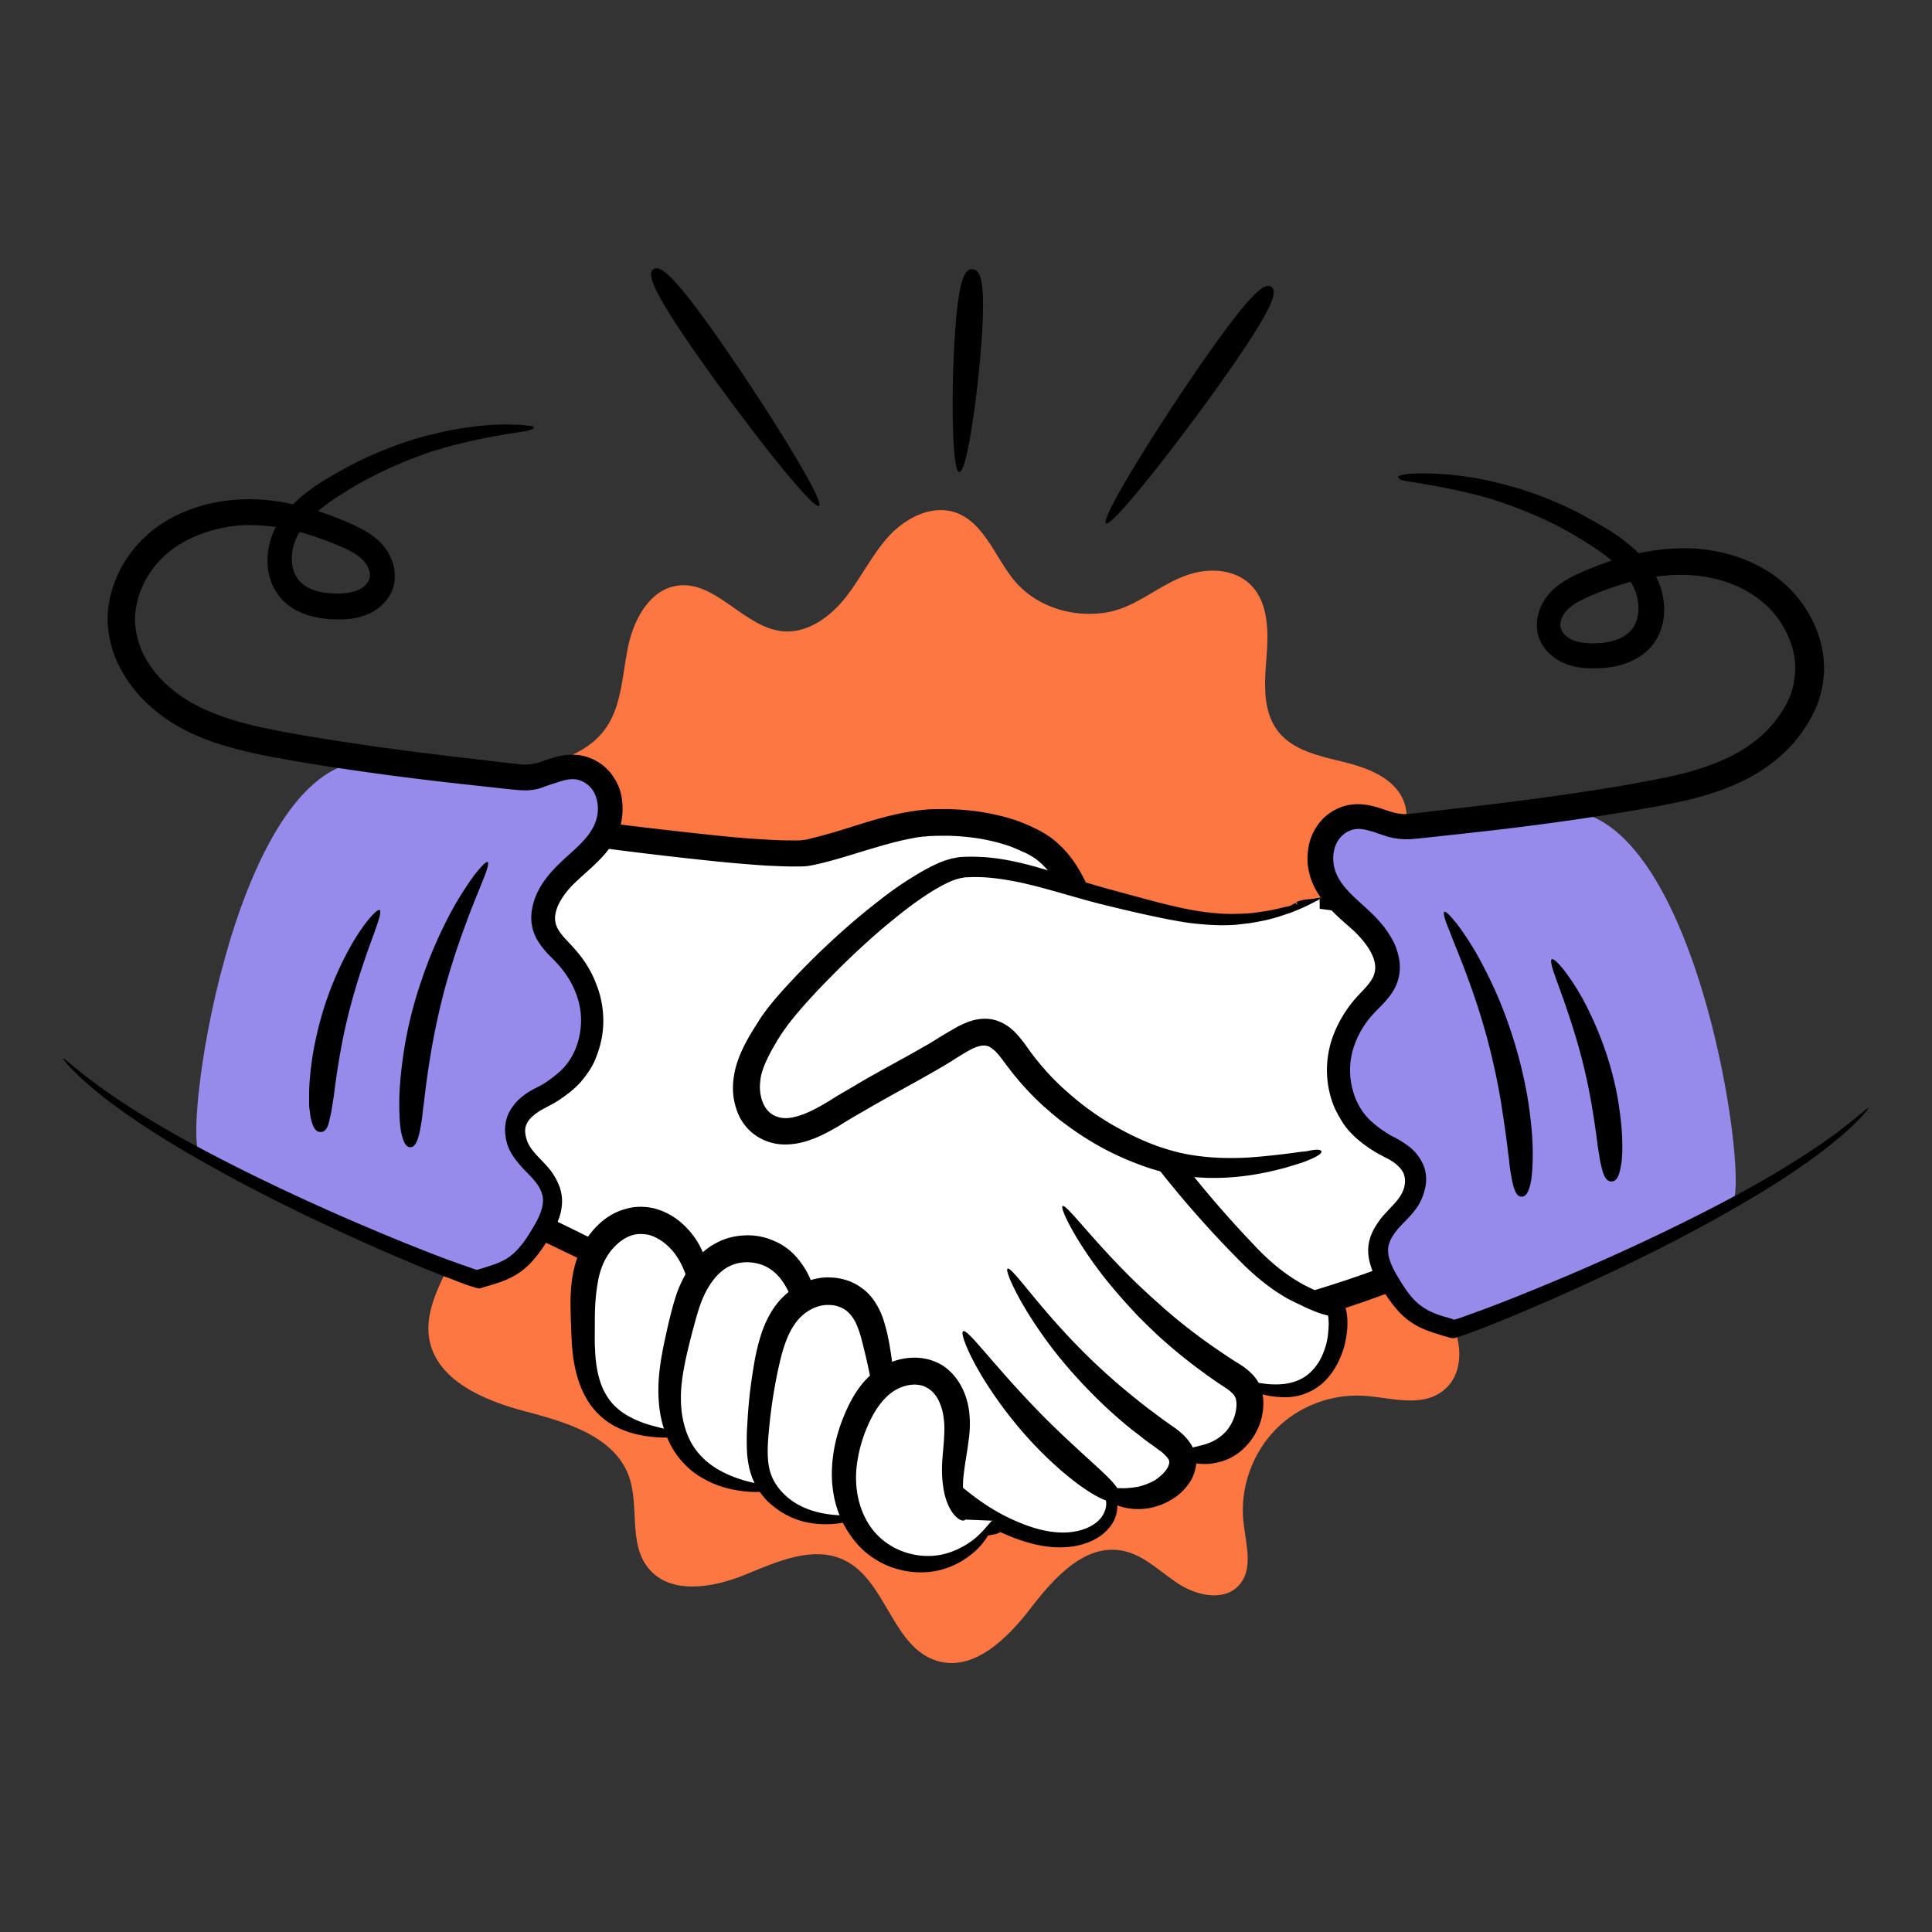
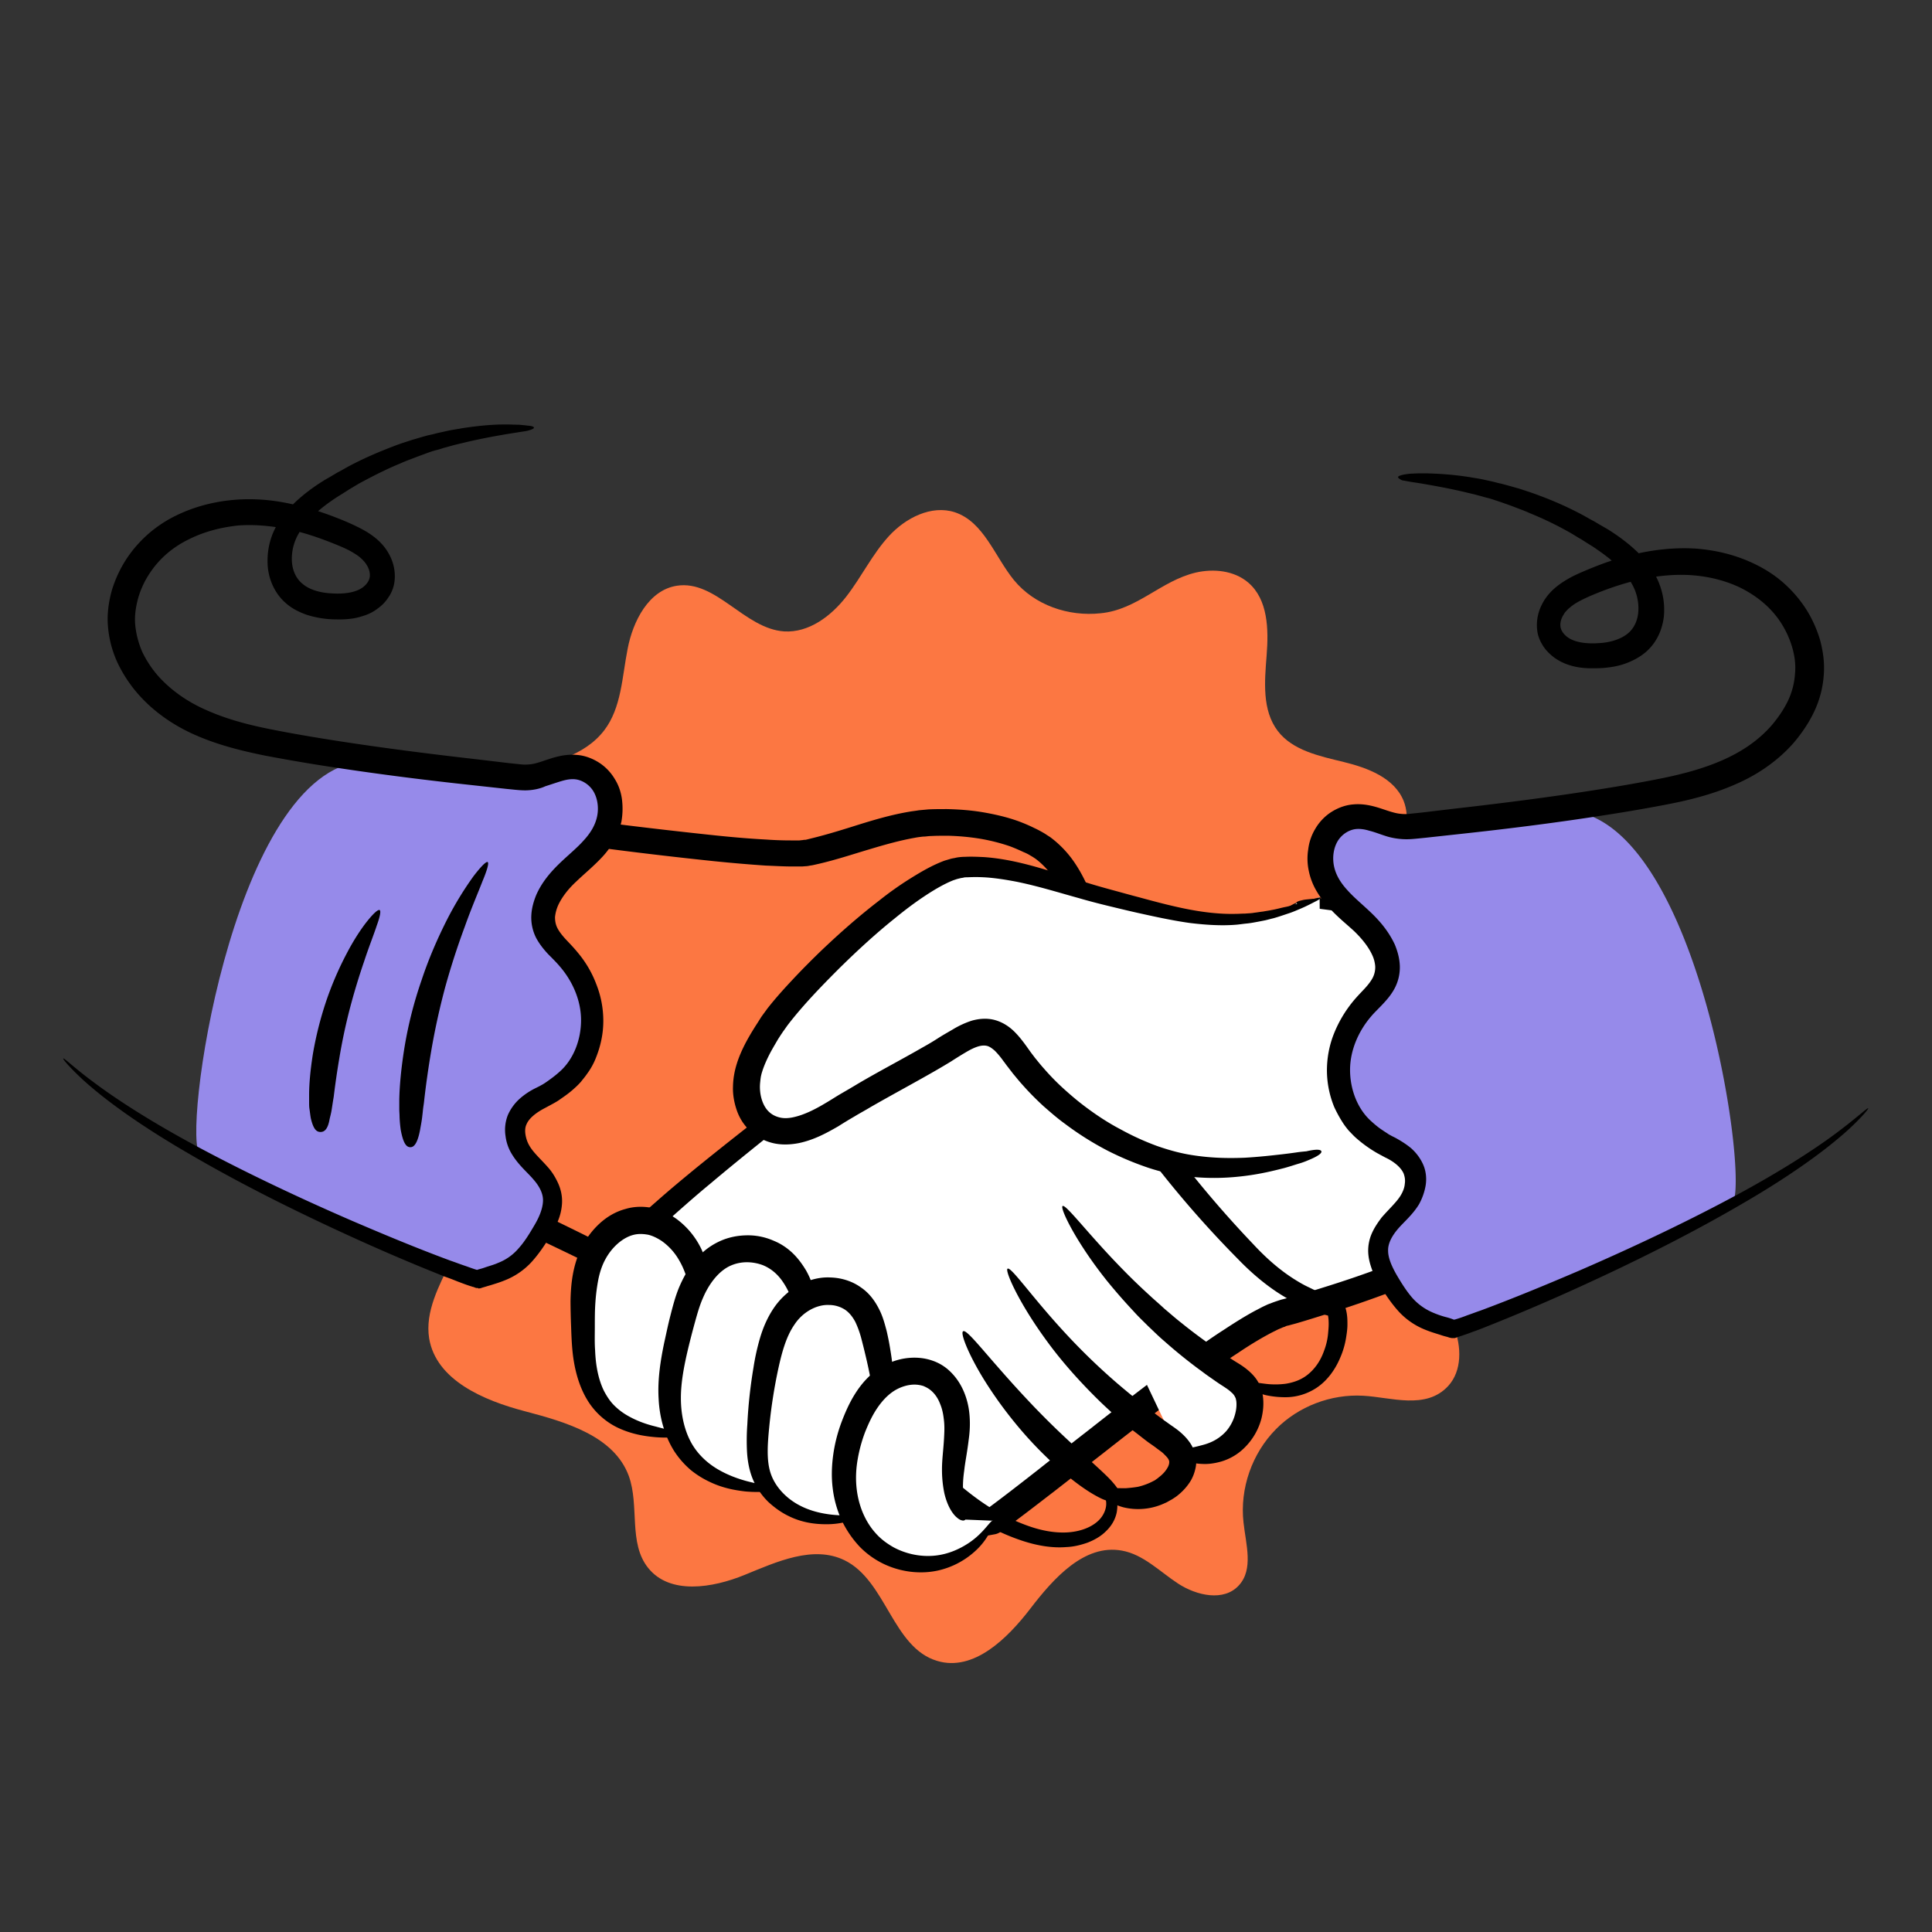
<svg xmlns="http://www.w3.org/2000/svg" width="180" height="180" fill="none">
  <rect width="100%" height="100%" fill="#333333" stroke="none" />
  <path d="M94.473 54.055c-1.8-2.21-2.81-5.428-5.51-6.328-2.181-.709-4.581.519-6.136 2.21-1.554 1.69-2.563 3.818-3.981 5.645-1.419 1.827-3.491 3.382-5.782 3.245-3.71-.245-6.355-4.827-10.01-4.254-2.618.409-4.09 3.3-4.581 5.89-.518 2.619-.573 5.482-2.182 7.583-1.855 2.427-5.1 3.109-8.045 3.927-2.919.818-6.164 2.318-6.955 5.236-1.5 5.537 6.9 9.191 4.145 14.673-1.118 2.236-3.354 3.627-5.209 5.29-1.854 1.664-3.463 4.146-2.754 6.519.845 2.864 4.5 4.009 5.727 6.709 2.045 4.582-4.01 9.327-3.218 14.291.654 3.9 5.073 5.782 8.918 6.791 3.846 1.009 8.318 2.318 9.682 6.027 1.009 2.782-.055 6.246 1.8 8.564 2.018 2.536 6 1.882 9 .654 3-1.227 6.382-2.781 9.3-1.363 3.9 1.909 4.473 8.154 8.645 9.382 3.382 1.009 6.519-2.073 8.673-4.882 2.155-2.809 5.018-6.028 8.509-5.4 2.018.354 3.546 1.963 5.264 3.082 1.718 1.118 4.254 1.69 5.645.163 1.391-1.5.655-3.845.437-5.863-.355-3.164.79-6.437 3.027-8.7 2.1-2.128 5.127-3.273 8.1-3.11 2.618.137 5.863 1.337 7.936-.9 1.309-1.418 1.255-3.681.546-5.481-.709-1.8-1.937-3.355-2.837-5.073-1.554-2.973-2.591-8.236-.818-11.318.982-1.691 2.864-3.109 4.036-4.718 1.282-1.746 2.373-3.628 3.028-5.7.709-2.21.682-5.046-1.255-6.355-2.4-1.61-6.082.327-8.345-1.445-1.364-1.064-1.609-3.082-1.173-4.746.436-1.664 1.418-3.136 2.127-4.69.709-1.555 1.173-3.41.546-4.992-.873-2.154-3.355-3.082-5.591-3.627-2.237-.546-4.746-1.064-6.137-2.89-1.472-1.937-1.227-4.61-1.036-7.037.191-2.428.136-5.21-1.718-6.791-1.309-1.118-3.218-1.31-4.882-.928-3.245.764-5.454 3.464-8.864 3.791-3.027.328-6.163-.763-8.072-3.081Z" fill="#FC7742" />
  <path d="M120.791 84.136c-1.473 1.01-15.246 10.746-23.755 9.355-7.227-1.173-11.7.654-17.509 5.1-5.809 4.445-22.964 17.482-22.609 19.8.41 2.672 15.164 15.927 18.982 19.145 2.836 2.373 5.863 4.855 9.518 5.455l7.118-1.309c6.437-4.637 22.418-18.219 27.082-19.364 2.509-.627 13.009-3.9 14.427-5.509 6.109-16.609 11.646-32.891-13.254-32.673Z" fill="#fff" />
  <path d="M120.791 84.136c-.028-.082.054-.136.327-.218.136-.027.3-.082.545-.11.246-.026.519-.054.819-.08.627-.055 1.472-.083 2.59-.055 1.119.027 2.51.109 4.173.436a21.64 21.64 0 0 1 2.755.709c.982.327 2.045.79 3.109 1.473 1.063.682 2.127 1.582 3 2.809.873 1.2 1.527 2.727 1.854 4.364.355 1.636.409 3.409.273 5.236-.136 1.827-.491 3.736-.954 5.7-.955 3.954-2.428 8.182-4.119 12.845v.028c-.054.136-.136.245-.218.354-.136.136-.273.273-.409.355l-.191.136-.163.109c-.11.082-.219.136-.328.218a1.98 1.98 0 0 1-.327.191c-.436.246-.873.464-1.309.655-.873.409-1.773.763-2.673 1.091-1.8.681-3.709 1.336-5.673 1.963-.981.3-1.99.628-3.027.928-.273.081-.518.136-.791.218-.163.027-.245.054-.327.109-.082.027-.191.054-.3.109l-.327.136-.328.164a17.05 17.05 0 0 0-.681.354c-.9.491-1.828 1.064-2.755 1.691-.927.6-1.854 1.255-2.809 1.937-3.136 2.263-6.3 4.691-9.491 7.2l-4.827 3.763c-1.636 1.255-3.273 2.537-4.991 3.764a1.295 1.295 0 0 1-.491.218c-2.373.437-4.718.846-7.118 1.282a1.043 1.043 0 0 1-.41 0c-1.881-.327-3.654-1.118-5.208-2.073-1.555-.954-2.946-2.072-4.282-3.191a117.565 117.565 0 0 1-3.928-3.436 228.264 228.264 0 0 1-3.818-3.491c-2.509-2.345-4.99-4.718-7.363-7.173-1.173-1.227-2.346-2.481-3.41-3.872l-.408-.546c-.137-.191-.273-.382-.382-.573l-.191-.327c-.055-.109-.11-.245-.191-.382l-.055-.109c-.027-.027-.027-.082-.054-.136-.027-.082-.055-.191-.082-.273l-.027-.054c0-.028 0-.028-.027-.082v-.246c0-.081 0-.136.027-.191 0-.054.027-.109.027-.163.11-.409.245-.627.382-.873.136-.218.273-.409.409-.6.273-.354.573-.709.873-1.009 1.172-1.255 2.4-2.373 3.654-3.464 1.227-1.091 2.482-2.127 3.71-3.136 2.481-2.018 4.963-3.955 7.363-5.836a609.99 609.99 0 0 1 7.118-5.373c2.346-1.745 4.827-3.273 7.473-4.173a17.603 17.603 0 0 1 4.009-.873c1.336-.136 2.645-.109 3.9 0 .3.028.627.055.927.11.3.054.6.081.9.136.164.027.3.055.464.082.136.027.273.027.409.054.136.028.273.028.409.055.136 0 .273.027.41.027 1.09.055 2.181-.054 3.245-.218 1.036-.164 2.072-.436 3.027-.71.954-.3 1.882-.6 2.754-.954 1.746-.681 3.328-1.418 4.746-2.1a95.813 95.813 0 0 0 6.409-3.545c1.527-.955 2.318-1.446 2.373-1.364.027.055-.655.655-2.046 1.637a66.701 66.701 0 0 1-6.273 3.927c-1.39.763-2.972 1.582-4.745 2.318-.873.382-1.827.736-2.809 1.064-.982.327-2.046.627-3.136.845-1.119.218-2.264.355-3.491.327-.164 0-.3 0-.464-.027-.164 0-.3-.027-.464-.054-.163-.028-.3-.028-.463-.055-.137-.027-.3-.027-.437-.054-.3-.028-.572-.082-.872-.11l-.9-.081c-1.2-.082-2.4-.082-3.628.081a17.371 17.371 0 0 0-3.654.873c-2.428.873-4.718 2.346-6.982 4.091-2.264 1.745-4.61 3.6-7.01 5.482-2.372 1.882-4.826 3.845-7.254 5.891-1.227 1.009-2.427 2.072-3.627 3.136-1.2 1.064-2.4 2.182-3.436 3.355-.273.3-.519.572-.737.872-.109.137-.218.3-.272.409-.055.055-.082.137-.11.191 0 .028-.027.055-.027.055H57.9c-.055-.027-.137-.027-.218-.055-.055 0-.164 0-.191-.027h-.137c-.163.027.819-.109.491-.054.055 0 .11-.028.11 0v.054l.027.055.081.191.137.218c.082.136.218.3.3.463l.354.464c.982 1.255 2.155 2.455 3.3 3.655 2.346 2.4 4.827 4.718 7.337 7.036a483.376 483.376 0 0 0 3.818 3.436 114.234 114.234 0 0 0 3.9 3.355c1.309 1.091 2.645 2.127 4.036 2.973 1.391.845 2.837 1.472 4.364 1.718h-.41c2.374-.437 4.746-.873 7.092-1.309l-.491.218c1.636-1.2 3.273-2.482 4.882-3.737a586.122 586.122 0 0 1 4.827-3.79c3.191-2.51 6.354-4.964 9.573-7.255.954-.682 1.909-1.364 2.89-1.991.955-.627 1.937-1.254 2.946-1.8.273-.136.518-.273.791-.409l.409-.191.436-.164c.137-.054.3-.109.464-.163.164-.055.327-.109.436-.137.246-.054.491-.136.737-.19a75.75 75.75 0 0 0 2.945-.873c1.936-.6 3.791-1.227 5.536-1.882a35.374 35.374 0 0 0 2.537-1.036c.409-.191.791-.355 1.145-.546.082-.054.191-.082.246-.136.082-.055.163-.109.218-.137l.109-.081.082-.055.054-.054.028-.028h.027l-.246.382c1.719-4.636 3.219-8.754 4.173-12.545.491-1.882.818-3.682.982-5.346.164-1.69.136-3.245-.136-4.636-.246-1.391-.737-2.618-1.419-3.627a9.104 9.104 0 0 0-2.4-2.4c-.872-.6-1.8-1.064-2.672-1.419-.873-.354-1.718-.6-2.509-.79-1.555-.41-2.891-.6-3.955-.737a350.125 350.125 0 0 1-2.509-.327c-.3-.027-.573-.082-.764-.11-.191-.026-.354-.081-.491-.108-.245-.11-.381-.191-.381-.246Z" fill="#000" />
-   <path d="M115.282 128.591c.381.3.736.682.927 1.145.818 1.964-.791 6.709-6.191 5.755.054.136.109.3.136.436.137.846-.354 1.664-1.009 2.264-1.554 1.418-3.982 1.8-5.891.927.137.3.246.627.246.955.054.736-.273 1.472-.791 2.018-.491.545-1.173.9-1.882 1.118-1.964.627-4.118.191-6.027-.545-4.8-1.828-8.155-5.482-11.646-9.055a49.322 49.322 0 0 0-12.6-9.354 46.51 46.51 0 0 0-3.136-1.5c-4.882-2.1-22.118-11.537-25.146-11.455l4.991-34.718c6.137.927 24.9 3.463 27.955 2.809.054 0 .109-.027.19-.027 3.328-.71 7.446-2.51 10.855-2.728 3.382-.245 7.555.328 10.446 2.1 1.936 1.2 3.273 3.491 3.927 5.618.464 1.528.6 3.137.382 4.719-.109.79-.3 1.582-.736 2.209-.6.873-1.091 1.254-.628 2.809.082.3.219.573.355.818a100.453 100.453 0 0 0 16.309 21.982c1.5 1.527 3.245 2.918 5.209 3.845.791.382 1.855.9 2.727 1.009 1.009.137.818 10.937-8.972 6.846Z" fill="#fff" />
  <path d="M115.282 128.591c0-.082.19-.109.654 0 .436.082 1.118.245 2.127.354a7.535 7.535 0 0 0 1.746-.027c.654-.109 1.363-.327 1.991-.818.627-.491 1.2-1.227 1.554-2.236a5.977 5.977 0 0 0 .382-1.637c.027-.3.055-.6.055-.9 0-.3-.028-.627-.082-.845-.027-.055-.027-.109-.027-.109s0 .027.027.027c.027.027.082.109.245.191.055.027.109.054.164.054h.082-.109c-.055 0-.109-.027-.164-.027a39.057 39.057 0 0 1-.327-.082 8.038 8.038 0 0 1-1.228-.409c-.381-.163-.79-.327-1.145-.518a25.64 25.64 0 0 1-1.227-.6c-1.609-.9-3.191-2.182-4.664-3.709a97.883 97.883 0 0 1-9.436-11.073 90.194 90.194 0 0 1-4.964-7.445c-.409-.682-.818-1.391-1.227-2.1-.191-.355-.41-.71-.6-1.091a5.938 5.938 0 0 1-.573-1.418 6.38 6.38 0 0 1-.136-.818c-.028-.3-.028-.655.054-1.01.082-.354.246-.681.382-.927.164-.245.3-.436.41-.6l.081-.109.082-.109c.027-.054.082-.11.109-.19.055-.137.136-.274.163-.41.11-.3.164-.682.246-1.09a9.65 9.65 0 0 0-.546-4.774c-.3-.79-.681-1.581-1.172-2.29-.491-.71-1.064-1.337-1.718-1.828l-.246-.163c-.082-.055-.19-.11-.273-.164a4.105 4.105 0 0 0-.6-.3c-.409-.191-.845-.382-1.281-.546-.873-.3-1.828-.545-2.81-.709a21.88 21.88 0 0 0-3-.272c-.518 0-1.036 0-1.527.027-.273 0-.49.054-.763.054-.246.028-.491.055-.764.11-1.39.245-2.836.654-4.282 1.09-1.473.437-2.945.928-4.554 1.31l-.6.136-.137.027-.19.028c-.137.027-.273.054-.382.054l-.355.027H73.772c-.818 0-1.636-.054-2.427-.082-1.609-.109-3.19-.245-4.8-.409a398.73 398.73 0 0 1-9.6-1.118 412.74 412.74 0 0 1-9.682-1.363l1.364-1.037a18355.88 18355.88 0 0 0-5.1 34.691l-1.118-1.254c.163 0 .354.027.518.027l.41.082c.135.027.244.054.38.081.137.028.246.055.355.11.464.136.928.3 1.364.463.873.327 1.718.682 2.536 1.064 1.664.736 3.273 1.5 4.882 2.291 3.191 1.554 6.3 3.163 9.355 4.718 1.527.764 3.054 1.554 4.554 2.264.382.19.737.354 1.118.518.382.163.764.354 1.146.518.764.354 1.527.736 2.264 1.118a50.732 50.732 0 0 1 8.181 5.427 55.64 55.64 0 0 1 3.491 3.137c1.119 1.091 2.1 2.182 3.137 3.245a51.435 51.435 0 0 0 3.082 2.946c1.063.9 2.127 1.718 3.245 2.4a18.215 18.215 0 0 0 3.464 1.636c1.172.409 2.372.627 3.49.573 1.119-.055 2.21-.409 2.919-1.064.354-.327.6-.736.709-1.173.109-.436.054-.845-.137-1.281-.136-.273 0-.6.273-.737a.552.552 0 0 1 .464 0c1.418.655 3.082.546 4.336-.109.327-.164.6-.354.873-.573a3.12 3.12 0 0 0 .654-.709c.355-.518.464-1.091.246-1.582-.082-.218 0-.463.218-.545.082-.027.164-.055.246-.027.872.163 1.69.191 2.454.054a4.354 4.354 0 0 0 1.936-.872c.519-.41.9-.928 1.173-1.446a5.058 5.058 0 0 0 .491-1.5c.055-.464.055-.9-.027-1.254-.082-.355-.218-.628-.382-.819-.355-.327-.573-.518-.545-.545.027-.027.272.109.654.491.191.191.409.491.518.873.137.381.191.845.137 1.39a5.348 5.348 0 0 1-.437 1.691c-.272.573-.682 1.2-1.254 1.691-.573.518-1.337.9-2.209 1.118-.873.191-1.8.191-2.755.055l.464-.573c.191.382.245.818.191 1.255a2.919 2.919 0 0 1-.437 1.173 3.79 3.79 0 0 1-.818.927 4.63 4.63 0 0 1-1.036.709c-.382.218-.764.354-1.2.491-.409.136-.873.191-1.309.218a6.116 6.116 0 0 1-2.755-.464l.736-.736c.137.3.246.627.3.955.055.354.028.709-.027 1.036-.136.682-.491 1.282-1.009 1.773-.491.491-1.091.818-1.718 1.063-.627.218-1.282.382-1.964.409-1.336.109-2.7-.136-3.981-.545a19.442 19.442 0 0 1-3.791-1.691 23.876 23.876 0 0 1-3.491-2.482c-1.119-.927-2.182-1.936-3.246-2.973-1.064-1.036-2.1-2.127-3.163-3.163a51.68 51.68 0 0 0-3.437-3c-2.427-1.909-5.073-3.655-7.964-5.127a32 32 0 0 0-2.181-1.064c-.382-.164-.737-.327-1.118-.491-.41-.164-.791-.355-1.173-.518-1.555-.709-3.082-1.473-4.61-2.237-3.081-1.527-6.19-3.081-9.381-4.609-1.582-.763-3.191-1.5-4.827-2.209a46.474 46.474 0 0 0-2.455-.982c-.409-.163-.818-.3-1.2-.409-.109-.027-.19-.054-.3-.081a.945.945 0 0 0-.273-.055l-.245-.055h-.164l-.19-.027c-.573-.082-.983-.627-.9-1.227 1.608-11.4 3.245-23.1 4.881-34.718.082-.655.71-1.118 1.364-1.037a490.674 490.674 0 0 0 19.172 2.4c1.582.164 3.137.3 4.691.382.764.055 1.555.082 2.291.082H74.481l.246-.027c.082 0 .136-.027.218-.027h.082l.136-.028.546-.136c1.445-.355 2.918-.818 4.39-1.282 1.5-.464 3-.9 4.61-1.173.3-.054.6-.081.9-.136l.9-.082c.573-.027 1.145-.027 1.718-.027 1.145.027 2.264.109 3.382.3 1.09.19 2.182.436 3.245.818.518.19 1.037.41 1.528.655.245.109.49.245.736.381.136.082.245.137.355.219l.381.245a9.831 9.831 0 0 1 2.318 2.455c.6.9 1.064 1.854 1.446 2.809.736 1.936.982 4.036.654 6.027-.081.464-.163.982-.354 1.5a4.897 4.897 0 0 1-.327.79c-.082.137-.137.246-.219.383l-.109.163-.109.137c-.136.19-.245.327-.327.463-.082.11-.082.164-.109.246-.027.109-.027.354.054.682.082.327.164.545.355.872.191.355.382.71.6 1.064.382.709.791 1.39 1.173 2.045a101.428 101.428 0 0 0 13.854 18.273c1.364 1.473 2.728 2.618 4.146 3.464.354.218.709.409 1.063.572.382.191.737.355 1.064.519.327.163.655.272.982.381.082.028.136.028.218.055.027 0 .082.027.109.027h.055c.027 0 .081 0 .109.028.082.027.163.054.218.081.245.137.354.273.436.382.028.055.082.109.082.164.027.054.055.082.055.136.081.164.109.3.136.409.109.491.109.873.109 1.282 0 .382-.054.764-.109 1.118a7.653 7.653 0 0 1-.573 1.991c-.518 1.227-1.309 2.209-2.236 2.809-.927.6-1.882.818-2.673.846a8.453 8.453 0 0 1-2.018-.191c-1.091-.273-1.745-.6-2.127-.846-.409-.327-.518-.463-.518-.545Z" fill="#000" />
  <path d="M98.945 112.391a52.394 52.394 0 0 0 15.246 15.436c.763.518 1.663 1.009 2.018 1.882.845 1.991-.818 6.764-6.3 5.727" fill="#fff" />
  <path d="M109.936 135.436c.028-.163.164-.327.464-.409.3-.109.791-.163 1.473-.354.681-.164 1.581-.464 2.372-1.337a4.009 4.009 0 0 0 .873-1.772c.082-.355.109-.764.055-1.091-.028-.082-.028-.164-.055-.218a12.53 12.53 0 0 0-.082-.164 1.278 1.278 0 0 0-.327-.382c-.3-.3-.845-.6-1.391-.982l-.818-.572c-.273-.191-.546-.409-.818-.6a47.544 47.544 0 0 1-3.191-2.591c-.518-.437-1.009-.928-1.5-1.391-.464-.464-.955-.927-1.391-1.418a53.577 53.577 0 0 1-2.455-2.809c-2.945-3.682-4.418-6.819-4.145-6.982.3-.191 2.318 2.536 5.482 5.782a57.65 57.65 0 0 0 2.591 2.509c.463.436.954.845 1.418 1.281.491.41.982.846 1.5 1.255a52.169 52.169 0 0 0 3.136 2.345c.273.191.518.355.791.546.273.164.518.354.791.518.273.191.518.327.818.518.3.191.6.409.9.682.3.273.6.6.818 1.009.109.191.191.409.273.627.055.219.109.41.136.6.11.764.028 1.446-.109 2.046a5.925 5.925 0 0 1-1.636 2.836 5.092 5.092 0 0 1-2.155 1.255c-.681.191-1.254.245-1.718.218-.954-.027-1.472-.273-1.772-.464-.3-.136-.355-.3-.328-.491Z" fill="#000" />
-   <path d="M93.872 118.173a51.436 51.436 0 0 0 14.536 15.654c.764.546 1.61 1.173 1.773 2.1.137.846-.382 1.664-1.009 2.264-1.636 1.527-4.282 1.855-6.245.764" fill="#fff" />
  <path d="M102.927 138.927c.082-.163.245-.245.545-.272.3-.028.737 0 1.391 0 .327-.028.709-.055 1.173-.137a5.94 5.94 0 0 0 1.445-.545c.137-.055.246-.164.382-.246.109-.109.246-.191.355-.3.245-.218.436-.463.572-.709.137-.245.164-.463.137-.6a.831.831 0 0 0-.137-.272c-.081-.11-.218-.246-.381-.41-.164-.163-.382-.3-.628-.49-.245-.191-.491-.355-.763-.546-.518-.382-1.009-.791-1.528-1.173a44.339 44.339 0 0 1-2.945-2.591c-1.882-1.827-3.6-3.763-4.936-5.59-2.7-3.655-4.01-6.682-3.737-6.846.328-.191 2.155 2.482 5.1 5.7a59.729 59.729 0 0 0 5.128 4.991 79.178 79.178 0 0 0 2.918 2.373c.491.354.982.736 1.472 1.091.246.163.491.354.737.518.273.191.545.382.818.627.273.246.545.518.791.873.245.327.436.763.545 1.227.109.464.082.9-.027 1.309a3.91 3.91 0 0 1-.409 1.037 5.228 5.228 0 0 1-1.173 1.336c-.191.164-.409.3-.627.436-.218.109-.409.246-.627.328a5.809 5.809 0 0 1-2.237.545 5.718 5.718 0 0 1-1.636-.164c-.9-.245-1.364-.6-1.582-.872-.218-.3-.218-.491-.136-.628Z" fill="#000" />
  <path d="M89.7 123.982a51.426 51.426 0 0 0 14.537 15.654L89.7 123.982Z" fill="#fff" />
  <path d="M104.236 139.663c-.191.273-.572.41-1.527 0-.954-.436-2.509-1.39-4.8-3.518a36.048 36.048 0 0 1-3.382-3.627 38.572 38.572 0 0 1-2.781-3.873c-1.528-2.454-2.291-4.445-2.019-4.609.273-.218 1.555 1.418 3.41 3.518.927 1.064 1.99 2.237 3.081 3.382a76.87 76.87 0 0 0 3.382 3.327c2.182 2.046 3.518 3.164 4.145 3.928.682.791.682 1.172.491 1.472Z" fill="#000" />
  <path d="M63.6 133.691c-1.31-.109-2.618-.245-3.873-.6-1.254-.355-2.482-.955-3.382-1.882-.954-.982-1.472-2.291-1.745-3.627-.273-1.336-.3-2.7-.3-4.064-.027-2.072-.055-4.172.682-6.109.736-1.909 2.454-3.627 4.5-3.736 2.1-.109 3.982 1.473 4.882 3.354.9 1.882 1.063 4.037 1.2 6.137" fill="#fff" />
  <path d="M65.563 123.164c-.163 0-.354-.082-.518-.437-.163-.327-.327-.927-.545-1.8-.11-.436-.246-.982-.41-1.554-.19-.6-.408-1.255-.79-1.909a5.566 5.566 0 0 0-1.664-1.855c-.382-.245-.79-.464-1.254-.573-.464-.081-.928-.109-1.419.028-.981.272-1.963 1.145-2.563 2.263-.3.546-.518 1.2-.655 1.882a17.41 17.41 0 0 0-.273 2.127c-.054.737-.054 1.5-.054 2.264 0 .764-.027 1.5.027 2.209.055 1.418.3 2.7.818 3.764.273.518.573.982.955 1.363.382.382.818.709 1.254.955.9.518 1.8.818 2.591 1.009.791.218 1.419.355 1.882.491.437.136.682.218.682.327 0 .082-.273.137-.736.191-.464.027-1.146.055-1.991-.027-.846-.082-1.91-.246-3.055-.737a6.553 6.553 0 0 1-1.69-1.036 6.685 6.685 0 0 1-1.446-1.691c-.791-1.309-1.2-2.891-1.364-4.473-.082-.79-.109-1.554-.136-2.345a66.038 66.038 0 0 1-.055-2.373c.028-1.636.218-3.409 1.064-5.045A7.514 7.514 0 0 1 55.854 114c.682-.627 1.5-1.118 2.428-1.364.9-.272 1.854-.245 2.672-.054.819.218 1.5.573 2.073.982a7.494 7.494 0 0 1 2.318 2.809c.437.954.655 1.8.764 2.509.109.709.136 1.336.163 1.827 0 1.009-.109 1.582-.245 1.964-.136.354-.3.491-.464.491Z" fill="#000" />
  <path d="M72.354 138.682c-3 .054-6.245-.709-8.154-3.028-1.31-1.581-1.827-3.736-1.827-5.781 0-2.073.49-4.091.981-6.11.328-1.309.655-2.618 1.255-3.845.6-1.2 1.473-2.318 2.645-2.973 1.664-.927 3.846-.763 5.373.382 1.227.927 1.937 2.346 2.291 3.846.355 1.5.355 3.027.355 4.527" fill="#fff" />
  <path d="M75.246 125.7c-.164 0-.328-.109-.491-.491-.164-.382-.273-1.009-.464-1.991a20.028 20.028 0 0 0-.382-1.691c-.19-.627-.464-1.336-.9-1.991-.436-.682-1.064-1.309-1.936-1.663a4.276 4.276 0 0 0-1.473-.273c-.545 0-1.09.109-1.609.354-1.036.491-1.936 1.637-2.51 3-.3.682-.517 1.446-.735 2.237a79.252 79.252 0 0 0-.628 2.427c-.382 1.609-.682 3.164-.682 4.636 0 1.473.3 2.891.9 4.037.6 1.145 1.528 1.991 2.482 2.563.955.573 1.964.928 2.782 1.146.846.218 1.527.354 2.018.436.491.082.764.164.764.246 0 .082-.273.191-.764.245-.49.082-1.254.109-2.182.027-.927-.109-2.072-.3-3.272-.872a8.54 8.54 0 0 1-1.8-1.118 8.155 8.155 0 0 1-1.555-1.773c-.873-1.391-1.363-3.109-1.445-4.855-.11-1.772.163-3.518.518-5.236.19-.846.354-1.664.573-2.509.218-.846.436-1.718.79-2.591.355-.846.819-1.718 1.419-2.455a6.378 6.378 0 0 1 2.29-1.854c.9-.437 1.855-.6 2.728-.6.873 0 1.69.191 2.427.518.737.3 1.364.764 1.827 1.227.491.491.846 1.009 1.146 1.5a7.508 7.508 0 0 1 .927 2.728c.136.79.136 1.445.136 1.99-.027 1.091-.19 1.719-.327 2.1-.245.41-.409.546-.572.546Z" fill="#000" />
  <path d="M79.936 141.3c-1.718.382-3.573.382-5.236-.218-1.664-.6-3.136-1.882-3.764-3.519-.49-1.254-.463-2.645-.382-4.009.137-2.154.41-4.309.819-6.436.354-1.745.818-3.518 1.936-4.882.79-.954 1.909-1.663 3.109-1.854 1.2-.191 2.536.136 3.436 1.009.928.872 1.31 2.182 1.61 3.436.627 2.755.954 5.564.954 8.4" fill="#fff" />
  <path d="M82.473 133.173c-.355 0-.627-.519-.982-2.591-.191-1.037-.41-2.482-.873-4.391a61.647 61.647 0 0 0-.382-1.527 8.87 8.87 0 0 0-.545-1.5c-.246-.464-.546-.846-.927-1.119a2.742 2.742 0 0 0-1.528-.463c-1.145-.055-2.454.654-3.218 1.827-.818 1.173-1.227 2.782-1.582 4.473a47.617 47.617 0 0 0-.763 5.018c-.164 1.664-.273 3.191.136 4.391.41 1.2 1.337 2.154 2.318 2.754.982.6 2.019.873 2.891 1.009.873.137 1.61.137 2.127.137.519 0 .791.027.819.109.027.082-.246.245-.737.382a7.549 7.549 0 0 1-2.263.327c-.982 0-2.237-.136-3.491-.764-.627-.3-1.255-.736-1.855-1.281a6.42 6.42 0 0 1-1.445-2.073c-.355-.818-.518-1.718-.573-2.591a20.497 20.497 0 0 1 .027-2.591c.082-1.718.273-3.518.573-5.291a21.4 21.4 0 0 1 .6-2.727c.273-.927.655-1.855 1.227-2.727a6.835 6.835 0 0 1 2.264-2.155c.9-.518 1.99-.845 3.055-.791 1.063.027 2.072.355 2.863.927.846.573 1.364 1.364 1.718 2.073.355.709.518 1.391.682 1.991.137.6.246 1.145.327 1.664.355 2.072.382 3.627.355 4.718-.136 2.263-.491 2.782-.818 2.782Z" fill="#000" />
  <path d="M92.509 141.682c-.982 2.018-2.973 3.545-5.182 3.927-2.21.409-4.61-.327-6.245-1.882-1.446-1.39-2.264-3.381-2.455-5.372-.164-1.991.273-4.037 1.036-5.891.628-1.5 1.5-2.946 2.837-3.873 1.336-.927 3.19-1.2 4.582-.354 1.363.818 1.963 2.509 2.045 4.09.082 1.582-.273 3.164-.382 4.746-.109 1.582.11 3.3 1.118 4.5" fill="#fff" />
  <path d="M89.918 141.6c-.055.055-.164.082-.273.055-.136-.028-.273-.082-.463-.246-.382-.3-.9-1.009-1.2-2.291a10.791 10.791 0 0 1-.219-2.263c0-.873.137-1.828.191-2.864.028-.518.055-1.036 0-1.582-.054-.518-.136-1.063-.354-1.582-.191-.518-.491-.981-.9-1.309-.191-.163-.41-.272-.655-.382A2.771 2.771 0 0 0 85.2 129c-.628 0-1.31.218-1.882.573-.6.382-1.118.927-1.582 1.609-.464.682-.818 1.445-1.145 2.264a13.67 13.67 0 0 0-.682 2.509c-.3 1.691-.164 3.381.436 4.881.3.737.71 1.419 1.2 1.964.491.573 1.091 1.009 1.718 1.364 1.282.682 2.673.9 3.9.763 1.228-.136 2.264-.627 3.055-1.145.79-.518 1.309-1.091 1.663-1.5.355-.409.546-.655.628-.6.082.027.027.354-.191.873a6.27 6.27 0 0 1-1.5 1.991 7.602 7.602 0 0 1-3.41 1.772c-1.472.328-3.245.218-4.936-.545a7.921 7.921 0 0 1-2.345-1.637 9.592 9.592 0 0 1-1.69-2.454 9.884 9.884 0 0 1-.846-2.946c-.137-1.036-.11-2.072.027-3.109.136-1.036.382-2.018.736-3 .355-.954.764-1.909 1.337-2.809.572-.9 1.309-1.745 2.263-2.345a5.88 5.88 0 0 1 3.218-.982c.573 0 1.146.082 1.691.273a4.42 4.42 0 0 1 1.446.818c.818.709 1.309 1.554 1.609 2.373.3.818.409 1.581.436 2.318.028.709-.027 1.336-.109 1.909-.136 1.145-.327 2.045-.409 2.809-.109.764-.136 1.364-.109 1.882.027 1.036.218 1.609.273 2.018.027.191.054.355.027.464 0 .109-.055.163-.11.245Z" fill="#000" />
  <path d="M122.945 83.564c-7.718 3.354-11.863 1.99-19.991-.082-4.39-1.118-8.727-3.055-13.227-2.755-4.39.273-15.736 11.318-18.082 15.055-.9 1.445-1.827 2.945-2.072 4.609-.273 1.691.272 3.6 1.745 4.473 2.018 1.2 4.527-.055 6.518-1.282 4.146-2.564 6.955-3.846 11.073-6.41 1.009-.627 2.182-1.281 3.354-1.008 1.091.272 1.828 1.309 2.482 2.236 3.164 4.336 7.691 7.636 12.764 9.382 5.073 1.745 10.473.954 15.627-.518" fill="#fff" />
  <path d="M123.109 107.264c.054.163-.246.436-1.255.845a7.007 7.007 0 0 1-.927.327c-.355.109-.764.246-1.255.382-.954.246-2.154.546-3.654.736-1.5.191-3.355.3-5.564.028a18.188 18.188 0 0 1-3.491-.791 28.437 28.437 0 0 1-3.763-1.582 28.188 28.188 0 0 1-3.982-2.509c-.682-.491-1.337-1.064-1.991-1.636-.655-.6-1.31-1.255-1.937-1.964-.327-.355-.627-.736-.927-1.091-.136-.19-.3-.382-.436-.573-.164-.19-.3-.409-.437-.572a7.73 7.73 0 0 0-.79-.955c-.273-.245-.519-.41-.737-.464-.218-.054-.49-.054-.845.055s-.736.3-1.146.545c-.463.273-.9.546-1.363.846-.491.3-.955.573-1.473.873-1.99 1.145-4.036 2.236-6.027 3.381-.491.3-1.01.573-1.5.873-.518.3-1.01.6-1.527.927-1.091.628-2.237 1.255-3.655 1.555-.71.136-1.5.191-2.291.027a4.849 4.849 0 0 1-2.182-1.091c-.3-.272-.572-.6-.79-.927a4.8 4.8 0 0 1-.519-1.064c-.245-.709-.382-1.472-.354-2.209.027-1.527.545-2.836 1.145-4.009.3-.573.627-1.118.954-1.636l.246-.382.273-.436c.19-.273.381-.519.572-.791.791-1.01 1.61-1.91 2.455-2.81.845-.9 1.69-1.745 2.564-2.59 1.745-1.664 3.545-3.246 5.427-4.691a30.695 30.695 0 0 1 2.89-2.046c1.01-.627 2.019-1.227 3.192-1.663l.463-.137c.164-.054.328-.081.491-.109.3-.082.737-.109.982-.109.573-.027 1.173 0 1.746.028 1.145.081 2.236.272 3.3.518 2.1.49 4.036 1.172 5.89 1.745.928.3 1.8.546 2.7.791.9.245 1.773.49 2.619.71 1.691.463 3.272.872 4.745 1.145 1.473.272 2.864.409 4.118.381.328 0 .628-.027.928-.027.3-.027.6-.027.872-.082.273-.027.546-.082.818-.109.273-.054.519-.082.764-.136.491-.082.927-.218 1.364-.3.409-.082.791-.218 1.118-.3.682-.191 1.2-.355 1.554-.464.355-.109.546-.136.573-.082.027.028-.136.164-.463.328-.328.163-.819.436-1.473.709-.327.136-.682.3-1.118.436-.409.136-.873.3-1.364.437-.245.054-.518.136-.764.19-.272.055-.545.11-.845.164-.3.055-.6.11-.9.136-.3.028-.627.082-.955.11-1.336.109-2.781.027-4.336-.164-1.555-.218-3.191-.573-4.909-.955-.846-.19-1.746-.409-2.646-.627-.9-.218-1.854-.464-2.781-.736-1.882-.519-3.791-1.118-5.81-1.528-1.008-.19-2.018-.354-3.027-.409a14.248 14.248 0 0 0-1.527 0c-.136 0-.273 0-.355.028-.109.027-.19.027-.3.054l-.327.082-.327.109c-.9.355-1.855.927-2.755 1.527-.9.6-1.8 1.282-2.7 2.019-1.772 1.418-3.49 3-5.181 4.663-1.664 1.664-3.328 3.382-4.746 5.21-.163.217-.327.463-.49.681l-.219.327-.246.382c-.3.518-.6 1.01-.845 1.5-.245.491-.463.982-.627 1.5-.082.246-.136.491-.164.736-.027.246-.054.464-.054.71 0 .954.327 1.881.9 2.372.272.246.627.409 1.009.491.382.082.818.055 1.281-.054.955-.219 1.937-.709 2.892-1.282.518-.3 1.008-.627 1.527-.927.518-.3 1.036-.6 1.527-.9 2.045-1.2 4.09-2.264 6.027-3.382.491-.273.955-.546 1.419-.846.463-.3.954-.572 1.418-.845a8.363 8.363 0 0 1 1.718-.791c.654-.191 1.445-.273 2.209-.055.763.219 1.364.655 1.8 1.091.436.437.763.873 1.064 1.282l.409.573c.136.19.272.354.409.545.272.328.545.682.845 1.01A21.856 21.856 0 0 0 99 101.344c.6.546 1.2 1.064 1.8 1.528 1.2.927 2.4 1.718 3.6 2.345a24.61 24.61 0 0 0 3.409 1.555c1.091.381 2.1.654 3.082.818 1.963.327 3.654.327 5.072.273 1.418-.082 2.591-.219 3.546-.328.463-.054.872-.109 1.254-.163.355-.055.682-.082.955-.109.954-.219 1.336-.164 1.391 0Z" fill="#000" />
  <path d="M44.536 119.182c3.19-.818 4.255-1.446 6.082-4.555.518-.872.954-1.881.9-2.891-.055-.981-.573-1.8-1.173-2.481-.6-.682-1.282-1.282-1.745-2.046-.491-.791-.737-1.8-.41-2.754.382-1.064 1.392-1.719 2.291-2.182.955-.464 1.937-1.146 2.7-1.937 1.5-1.5 2.182-3.79 1.991-5.89-.163-2.073-1.118-3.955-2.427-5.373-.818-.9-1.827-1.746-2.073-3.027-.327-1.746.928-3.519 2.264-4.773 1.31-1.255 2.864-2.373 3.573-4.091.49-1.173.49-2.564 0-3.627-.491-1.091-1.473-1.855-2.564-2.046-1.745-.3-3.273.846-4.936 1.091-1.746.246-15.737-1.609-15.737-1.609-11.809 1.936-16.39 35.373-14.618 36.573 10.882 7.5 25.31 11.782 25.882 11.618Z" fill="#968AEA" />
  <path d="M49.745 39.845c0 .082-.163.164-.545.273-.191.055-.464.082-.791.136-.327.055-.71.11-1.2.191-.955.164-2.21.382-3.846.764-.409.11-.845.191-1.309.327-.218.055-.463.137-.709.191-.245.082-.49.164-.736.218-.518.137-1.037.355-1.582.546-.545.218-1.118.409-1.718.682-1.2.49-2.455 1.118-3.818 1.854-.328.191-.682.41-1.01.6-.327.218-.681.437-1.036.655-.709.463-1.39.954-2.018 1.527-.627.573-1.227 1.227-1.636 1.964a4.652 4.652 0 0 0-.6 2.427c.027.873.354 1.664.982 2.182.627.545 1.609.845 2.7.9 1.118.082 2.263-.055 2.945-.573.355-.273.573-.6.627-.927.055-.327-.027-.764-.3-1.173-.054-.109-.136-.19-.218-.3-.082-.082-.163-.19-.273-.273-.19-.19-.436-.354-.709-.518-.518-.327-1.172-.6-1.854-.873-1.364-.545-2.782-1.036-4.255-1.336-1.473-.3-3.054-.464-4.609-.354-1.555.163-3.136.545-4.609 1.281-1.473.71-2.754 1.773-3.682 3.191a8.377 8.377 0 0 0-1.063 2.291c-.219.818-.355 1.664-.273 2.51.082.845.3 1.69.654 2.508.382.791.873 1.555 1.5 2.264 1.228 1.364 2.81 2.454 4.61 3.218 1.8.791 3.763 1.31 5.808 1.718 2.046.41 4.146.764 6.246 1.091 4.227.655 8.482 1.2 12.79 1.691l3.22.382.79.082c.245.027.464.054.682.054.436 0 .818-.054 1.254-.19.873-.246 2.1-.846 3.6-.71.737.055 1.446.328 2.046.71.6.381 1.118.927 1.473 1.527.381.6.6 1.282.681 1.963a6.937 6.937 0 0 1-.054 1.991 6.368 6.368 0 0 1-.71 1.855 7.954 7.954 0 0 1-1.117 1.5c-.819.872-1.664 1.554-2.4 2.263-.71.655-1.31 1.419-1.664 2.182a3.604 3.604 0 0 0-.3 1.118c0 .355.054.682.218 1.01.164.327.437.681.764 1.036.327.354.709.736 1.09 1.2.764.9 1.364 1.909 1.773 3a9.272 9.272 0 0 1 .655 3.436c0 1.173-.245 2.318-.682 3.41a6.429 6.429 0 0 1-.845 1.527c-.164.245-.355.463-.546.709-.19.218-.409.436-.627.627-.41.382-.873.709-1.31 1.009-.217.164-.463.3-.708.436-.11.055-.246.137-.355.191l-.354.191c-.791.409-1.473.928-1.718 1.5-.137.273-.164.6-.11.955.055.354.164.709.355 1.036.382.682 1.09 1.282 1.8 2.1.355.409.654.9.9 1.446.245.545.382 1.172.355 1.8a4.946 4.946 0 0 1-.382 1.691c-.191.518-.437.981-.71 1.39-.49.819-1.036 1.637-1.718 2.4a6.728 6.728 0 0 1-2.536 1.746c-.464.191-.927.327-1.364.464-.218.054-.436.136-.654.19l-.164.055-.082.027H44.7c-.028 0 .027 0-.11.028 0-.055-.136-.055-.218-.055l-.081-.027-.082-.028-.055-.027c-.082-.027-.136-.027-.19-.054-.464-.137-.873-.3-1.31-.464-.409-.164-.818-.327-1.227-.464a187.977 187.977 0 0 1-9.163-3.927c-5.728-2.618-10.664-5.182-14.673-7.527-3.955-2.291-6.982-4.418-8.946-6.082a23.967 23.967 0 0 1-2.127-1.991c-.464-.49-.655-.764-.627-.79.082-.083 1.036.9 3.054 2.372 2.018 1.5 5.1 3.491 9.137 5.673 4.036 2.181 9.027 4.609 14.754 7.091 2.864 1.227 5.918 2.509 9.164 3.709.409.136.818.3 1.227.436.41.136.818.3 1.2.409a.248.248 0 0 0 .136.027h.028c.027-.081 0 .055-.055.328-.054.136-.082.245-.054.381-.355-1.39-.082-.381-.137-.709h.028l.081-.027.164-.054c.218-.055.41-.11.627-.191.41-.137.819-.246 1.173-.409a4.754 4.754 0 0 0 1.91-1.364c.544-.6 1.008-1.364 1.472-2.155.436-.736.764-1.527.79-2.236.028-.655-.3-1.336-.872-1.991-.546-.654-1.364-1.309-1.99-2.318a4.187 4.187 0 0 1-.628-1.746 3.755 3.755 0 0 1 .218-1.963 4.443 4.443 0 0 1 1.146-1.555 6.604 6.604 0 0 1 1.445-.954l.327-.164.3-.164c.191-.109.382-.245.573-.381.382-.273.736-.546 1.063-.846 1.282-1.145 1.964-2.973 1.964-4.773 0-1.8-.764-3.6-1.99-5.018-.3-.354-.655-.709-1.064-1.118-.382-.409-.791-.9-1.118-1.5a4.2 4.2 0 0 1-.464-2.073c.027-.709.218-1.363.464-1.963.518-1.173 1.309-2.1 2.154-2.919.818-.79 1.636-1.445 2.264-2.154.654-.71 1.09-1.445 1.254-2.264.164-.818.027-1.69-.354-2.318-.382-.627-1.064-1.064-1.746-1.118-.354-.027-.736.027-1.2.164-.463.136-.927.3-1.527.49-.518.246-1.227.382-1.882.382-.327 0-.627-.027-.927-.054l-.818-.082-3.246-.355c-4.309-.463-8.618-1.009-12.9-1.663a173.269 173.269 0 0 1-6.382-1.091c-2.127-.437-4.254-.955-6.327-1.855-2.045-.872-3.982-2.181-5.482-3.9a12.683 12.683 0 0 1-1.882-2.863 10.021 10.021 0 0 1-.9-3.355c-.109-1.173.055-2.318.355-3.409a11.41 11.41 0 0 1 1.39-2.973c.6-.9 1.31-1.69 2.1-2.372A11.782 11.782 0 0 1 16.474 48c1.8-.873 3.709-1.31 5.536-1.446 1.854-.136 3.627.055 5.29.437 1.665.354 3.219.9 4.692 1.5.709.3 1.445.627 2.181 1.063.355.219.737.491 1.064.791.328.3.655.682.9 1.091.246.41.436.846.546 1.337.109.49.136 1.009.054 1.527a3.343 3.343 0 0 1-.572 1.39c-.273.41-.6.737-.982 1.01-.355.273-.764.49-1.173.627-.41.137-.791.246-1.173.3a7.993 7.993 0 0 1-1.118.082c-.355 0-.71 0-1.064-.027a9.234 9.234 0 0 1-2.1-.41c-.681-.245-1.363-.572-1.936-1.09-.573-.491-1.01-1.146-1.282-1.8a5.337 5.337 0 0 1-.409-2.018c-.027-1.31.327-2.564.955-3.573.6-1.01 1.363-1.8 2.127-2.455.764-.654 1.555-1.2 2.318-1.663a40.72 40.72 0 0 0 1.118-.655c.382-.19.737-.409 1.091-.6 1.446-.764 2.81-1.336 4.091-1.827.627-.246 1.255-.437 1.827-.627.6-.164 1.146-.355 1.691-.464.273-.055.518-.136.791-.191l.736-.164c.492-.109.955-.163 1.364-.245 1.746-.273 3.055-.355 4.064-.355.49 0 .9.028 1.254.028.328.027.6.054.791.081.437.028.6.11.6.191Z" fill="#000" />
  <path d="M38.236 106.882c-.354 0-.654-.3-.9-1.609a12.205 12.205 0 0 1-.109-1.2c0-.246-.027-.491-.027-.764v-.873c.027-1.254.163-2.863.49-4.882a37.835 37.835 0 0 1 1.582-6.218c.682-2.072 1.555-4.036 2.4-5.7a31.272 31.272 0 0 1 2.428-3.981c.709-.928 1.2-1.419 1.336-1.337.136.082-.054.764-.49 1.8-.41 1.064-1.037 2.51-1.637 4.2a68.913 68.913 0 0 0-1.828 5.646 65.712 65.712 0 0 0-1.309 5.972 83.467 83.467 0 0 0-.654 4.609c-.027.3-.082.573-.11.846-.026.273-.054.491-.081.736-.055.437-.136.818-.19 1.146-.246 1.282-.574 1.609-.9 1.609ZM29.863 105.464c-.354 0-.654-.219-.9-1.255-.054-.273-.081-.573-.136-.927-.027-.191-.027-.382-.027-.6V102c0-.982.109-2.264.354-3.818a32.812 32.812 0 0 1 1.228-4.882 30.674 30.674 0 0 1 1.909-4.445c.681-1.31 1.39-2.373 1.963-3.082.573-.71.982-1.064 1.119-.982.136.082.027.627-.273 1.445-.273.846-.737 1.991-1.173 3.328a61.486 61.486 0 0 0-1.336 4.418 52.288 52.288 0 0 0-.982 4.636 75.691 75.691 0 0 0-.518 3.573c-.082.464-.137.873-.191 1.2-.055.354-.137.627-.191.873-.164.954-.491 1.2-.846 1.2Z" fill="#000" />
  <path d="M135.463 123.791c-3.19-.818-4.254-1.446-6.081-4.555-.519-.873-.955-1.882-.9-2.891.054-.982.572-1.8 1.172-2.482.6-.681 1.282-1.281 1.746-2.045.491-.791.736-1.8.409-2.755-.382-1.063-1.391-1.718-2.291-2.181a9.832 9.832 0 0 1-2.7-1.937c-1.5-1.5-2.182-3.791-1.991-5.89.164-2.073 1.118-3.955 2.427-5.373.819-.9 1.828-1.746 2.073-3.028.327-1.745-.927-3.518-2.264-4.772-1.309-1.255-2.863-2.373-3.572-4.091-.491-1.173-.491-2.564 0-3.627.491-1.091 1.472-1.855 2.563-2.046 1.746-.3 3.273.846 4.937 1.09 1.745.246 15.736-1.608 15.736-1.608 11.809 1.936 16.391 35.373 14.618 36.573-10.882 7.5-25.309 11.754-25.882 11.618Z" fill="#968AEA" />
  <path d="M130.254 44.454c0-.081.164-.163.573-.245.191-.027.464-.082.791-.082.327-.027.737-.027 1.255-.027.982.027 2.318.082 4.063.354.437.082.9.137 1.364.246l.736.163c.246.055.518.137.791.191.546.137 1.091.3 1.691.464.573.19 1.2.382 1.827.627a32.217 32.217 0 0 1 4.091 1.828c.355.19.709.409 1.091.6.355.218.737.436 1.118.654a17.52 17.52 0 0 1 2.319 1.664c.763.654 1.527 1.445 2.127 2.454.6 1.037.982 2.264.954 3.573 0 .655-.136 1.336-.409 2.018a4.849 4.849 0 0 1-1.282 1.8c-.572.491-1.254.846-1.936 1.091-.682.246-1.391.355-2.1.41-.354.026-.709.026-1.063.026-.355 0-.737-.027-1.119-.081a6.178 6.178 0 0 1-1.172-.3 4.923 4.923 0 0 1-1.173-.628c-.355-.272-.709-.6-.982-1.009-.273-.409-.491-.872-.573-1.39a4.094 4.094 0 0 1 .055-1.528c.109-.49.3-.927.545-1.336.246-.41.573-.791.9-1.091a7.18 7.18 0 0 1 1.064-.791c.736-.464 1.473-.764 2.182-1.064 1.445-.6 3-1.145 4.691-1.5 1.663-.354 3.436-.545 5.291-.436 1.854.136 3.736.573 5.536 1.445.9.437 1.773.982 2.564 1.664.79.682 1.5 1.473 2.1 2.373.6.9 1.063 1.909 1.39 2.972.3 1.091.464 2.237.355 3.41a9.423 9.423 0 0 1-.9 3.354c-.491 1.037-1.145 1.991-1.882 2.864-1.5 1.718-3.436 3.027-5.482 3.9-2.045.9-4.2 1.445-6.327 1.854-2.127.41-4.227.764-6.382 1.091-4.254.655-8.591 1.2-12.9 1.664l-3.245.354-.818.082c-.3.028-.6.055-.928.055-.654 0-1.363-.11-1.936-.3-.6-.191-1.064-.382-1.527-.491-.437-.137-.846-.191-1.2-.164-.682.055-1.364.491-1.746 1.118-.382.628-.518 1.5-.354 2.319.163.818.6 1.554 1.254 2.263.628.71 1.446 1.364 2.264 2.155.845.818 1.609 1.745 2.155 2.918.245.6.436 1.254.463 1.964a4.206 4.206 0 0 1-.463 2.072c-.328.628-.737 1.091-1.119 1.5-.381.41-.763.764-1.063 1.118-1.228 1.419-1.991 3.219-1.991 5.019 0 1.8.682 3.627 1.963 4.772.328.3.682.6 1.064.846.191.136.382.245.573.382l.3.163.327.164c.491.273.982.573 1.445.954.464.41.873.928 1.146 1.555.273.627.327 1.336.218 1.964a5.563 5.563 0 0 1-.627 1.745c-.627 1.009-1.446 1.664-1.991 2.318-.545.655-.9 1.337-.873 1.991 0 .682.355 1.473.791 2.237.464.79.927 1.527 1.473 2.154a5.328 5.328 0 0 0 1.909 1.364c.382.163.764.3 1.173.409.218.054.409.109.627.191l.273.082c-.082-.028-.164-.028-.218 0h.027c.027 0 .082-.028.136-.028a12.36 12.36 0 0 0 1.2-.409c.409-.136.818-.3 1.227-.436 3.219-1.2 6.3-2.482 9.164-3.709 5.727-2.482 10.718-4.909 14.755-7.091 4.036-2.182 7.118-4.173 9.136-5.673 2.018-1.5 3-2.454 3.054-2.373.028.028-.163.3-.627.791a23.839 23.839 0 0 1-2.127 1.991c-1.936 1.637-4.964 3.791-8.973 6.109-4.009 2.346-8.945 4.909-14.673 7.528a188.89 188.89 0 0 1-9.163 3.927c-.409.163-.818.327-1.227.463-.409.164-.819.3-1.31.464-.054.027-.136.027-.19.055l-.055.027-.082.027-.082.027h-.3c-.136-.027-.054 0-.109-.027h-.054l-.082-.027-.164-.055a5.762 5.762 0 0 1-.654-.191c-.437-.136-.9-.272-1.364-.463a6.73 6.73 0 0 1-2.536-1.746c-.682-.763-1.228-1.581-1.718-2.4a16.28 16.28 0 0 1-.709-1.391c-.191-.518-.355-1.063-.382-1.69a4.004 4.004 0 0 1 .354-1.8c.246-.546.573-1.01.9-1.446.709-.818 1.418-1.445 1.8-2.1.191-.327.328-.682.355-1.036.054-.355 0-.655-.109-.955-.246-.573-.9-1.118-1.719-1.5l-.354-.191c-.109-.054-.245-.136-.355-.191a12.036 12.036 0 0 1-2.018-1.445c-.218-.191-.409-.409-.627-.627a7.172 7.172 0 0 1-.546-.709 12.12 12.12 0 0 1-.845-1.528 9.054 9.054 0 0 1-.682-3.409c0-1.172.218-2.345.655-3.436.436-1.091 1.036-2.1 1.773-3 .381-.464.763-.846 1.09-1.2.328-.355.6-.71.764-1.036a2.17 2.17 0 0 0 .218-1.01 2.975 2.975 0 0 0-.3-1.118c-.354-.763-.982-1.527-1.663-2.182-.737-.681-1.609-1.363-2.4-2.263a7.995 7.995 0 0 1-1.119-1.5 6.111 6.111 0 0 1-.709-1.855 5.445 5.445 0 0 1-.054-1.99c.082-.683.3-1.337.682-1.964.354-.6.872-1.146 1.472-1.528.6-.381 1.309-.654 2.046-.709 1.472-.136 2.7.464 3.6.71.463.136.818.19 1.254.19.218 0 .437-.027.682-.054l.791-.082 3.218-.382c4.309-.49 8.591-1.036 12.791-1.69 2.1-.328 4.2-.683 6.246-1.092 2.045-.409 4.009-.927 5.809-1.718 1.8-.79 3.381-1.854 4.609-3.273.6-.709 1.118-1.472 1.5-2.263a6.97 6.97 0 0 0 .654-2.51c.082-.845-.027-1.69-.272-2.508a8.774 8.774 0 0 0-1.064-2.291c-.927-1.419-2.236-2.455-3.682-3.191-1.445-.71-3.054-1.091-4.609-1.2-1.554-.11-3.136.054-4.609.354-1.5.328-2.918.791-4.255 1.337-.681.272-1.336.572-1.854.872a4.725 4.725 0 0 0-.709.519c-.109.081-.191.19-.273.272-.082.082-.164.191-.218.3-.273.41-.355.846-.3 1.173.054.327.273.655.627.927.682.519 1.827.655 2.946.573 1.09-.054 2.072-.382 2.7-.9.627-.518.954-1.31.981-2.182a4.582 4.582 0 0 0-.6-2.427c-.409-.736-.981-1.391-1.636-1.964-.627-.572-1.336-1.063-2.018-1.527a34.576 34.576 0 0 1-1.037-.654c-.354-.191-.681-.41-1.009-.6a32.302 32.302 0 0 0-3.818-1.855c-.6-.273-1.173-.464-1.718-.682-.545-.19-1.064-.382-1.582-.545a7.51 7.51 0 0 0-.736-.218c-.246-.055-.464-.137-.709-.191-.464-.137-.9-.219-1.309-.328-1.637-.381-2.918-.6-3.846-.763-.463-.082-.873-.137-1.2-.191-.327-.055-.572-.11-.791-.137-.218-.109-.382-.218-.382-.3Z" fill="#000" />
-   <path d="M141.763 111.491c-.354 0-.654-.327-.9-1.582-.054-.327-.136-.709-.191-1.145a30.405 30.405 0 0 1-.081-.737c-.028-.272-.082-.545-.109-.845-.137-1.2-.355-2.7-.655-4.609a63.799 63.799 0 0 0-1.309-5.973 65.942 65.942 0 0 0-1.827-5.645c-.628-1.719-1.255-3.164-1.637-4.2-.436-1.037-.627-1.719-.491-1.8.137-.082.628.409 1.337 1.336.682.927 1.582 2.29 2.427 3.982a38.096 38.096 0 0 1 2.4 5.7c.709 2.073 1.227 4.227 1.582 6.218.327 2.018.463 3.6.491 4.882v.873c0 .272-.028.518-.028.763a11.94 11.94 0 0 1-.109 1.2c-.218 1.282-.545 1.582-.9 1.582ZM150.136 110.073c-.354 0-.654-.246-.9-1.228-.054-.245-.136-.545-.191-.872-.054-.355-.109-.737-.19-1.2-.11-.928-.273-2.1-.519-3.573a52.143 52.143 0 0 0-.981-4.636 61.77 61.77 0 0 0-1.337-4.419c-.436-1.336-.9-2.481-1.173-3.327-.3-.818-.409-1.364-.272-1.445.136-.082.545.272 1.118.981.545.71 1.282 1.773 1.964 3.082a32.196 32.196 0 0 1 1.909 4.446c.545 1.609.981 3.3 1.227 4.882.245 1.581.354 2.836.354 3.818v.682c0 .218-.027.409-.027.6a6.26 6.26 0 0 1-.136.927c-.191 1.063-.518 1.282-.846 1.282ZM118.445 26.727c.573.41.355 1.691-4.036 7.964-4.391 6.273-10.827 14.482-11.373 14.073-.572-.41 4.937-9.246 9.328-15.519 4.363-6.245 5.509-6.9 6.081-6.518ZM60.873 25.09c.572-.408 1.718.246 6.109 6.52 4.39 6.272 9.9 15.108 9.327 15.517-.573.41-6.982-7.8-11.373-14.073-4.39-6.272-4.609-7.581-4.064-7.963ZM90.627 25.09c.682.055 1.2.928.846 6.3-.355 5.374-1.391 12.628-2.1 12.6-.682-.054-.764-7.39-.41-12.763.355-5.4.955-6.19 1.664-6.136Z" fill="#000" />
</svg>